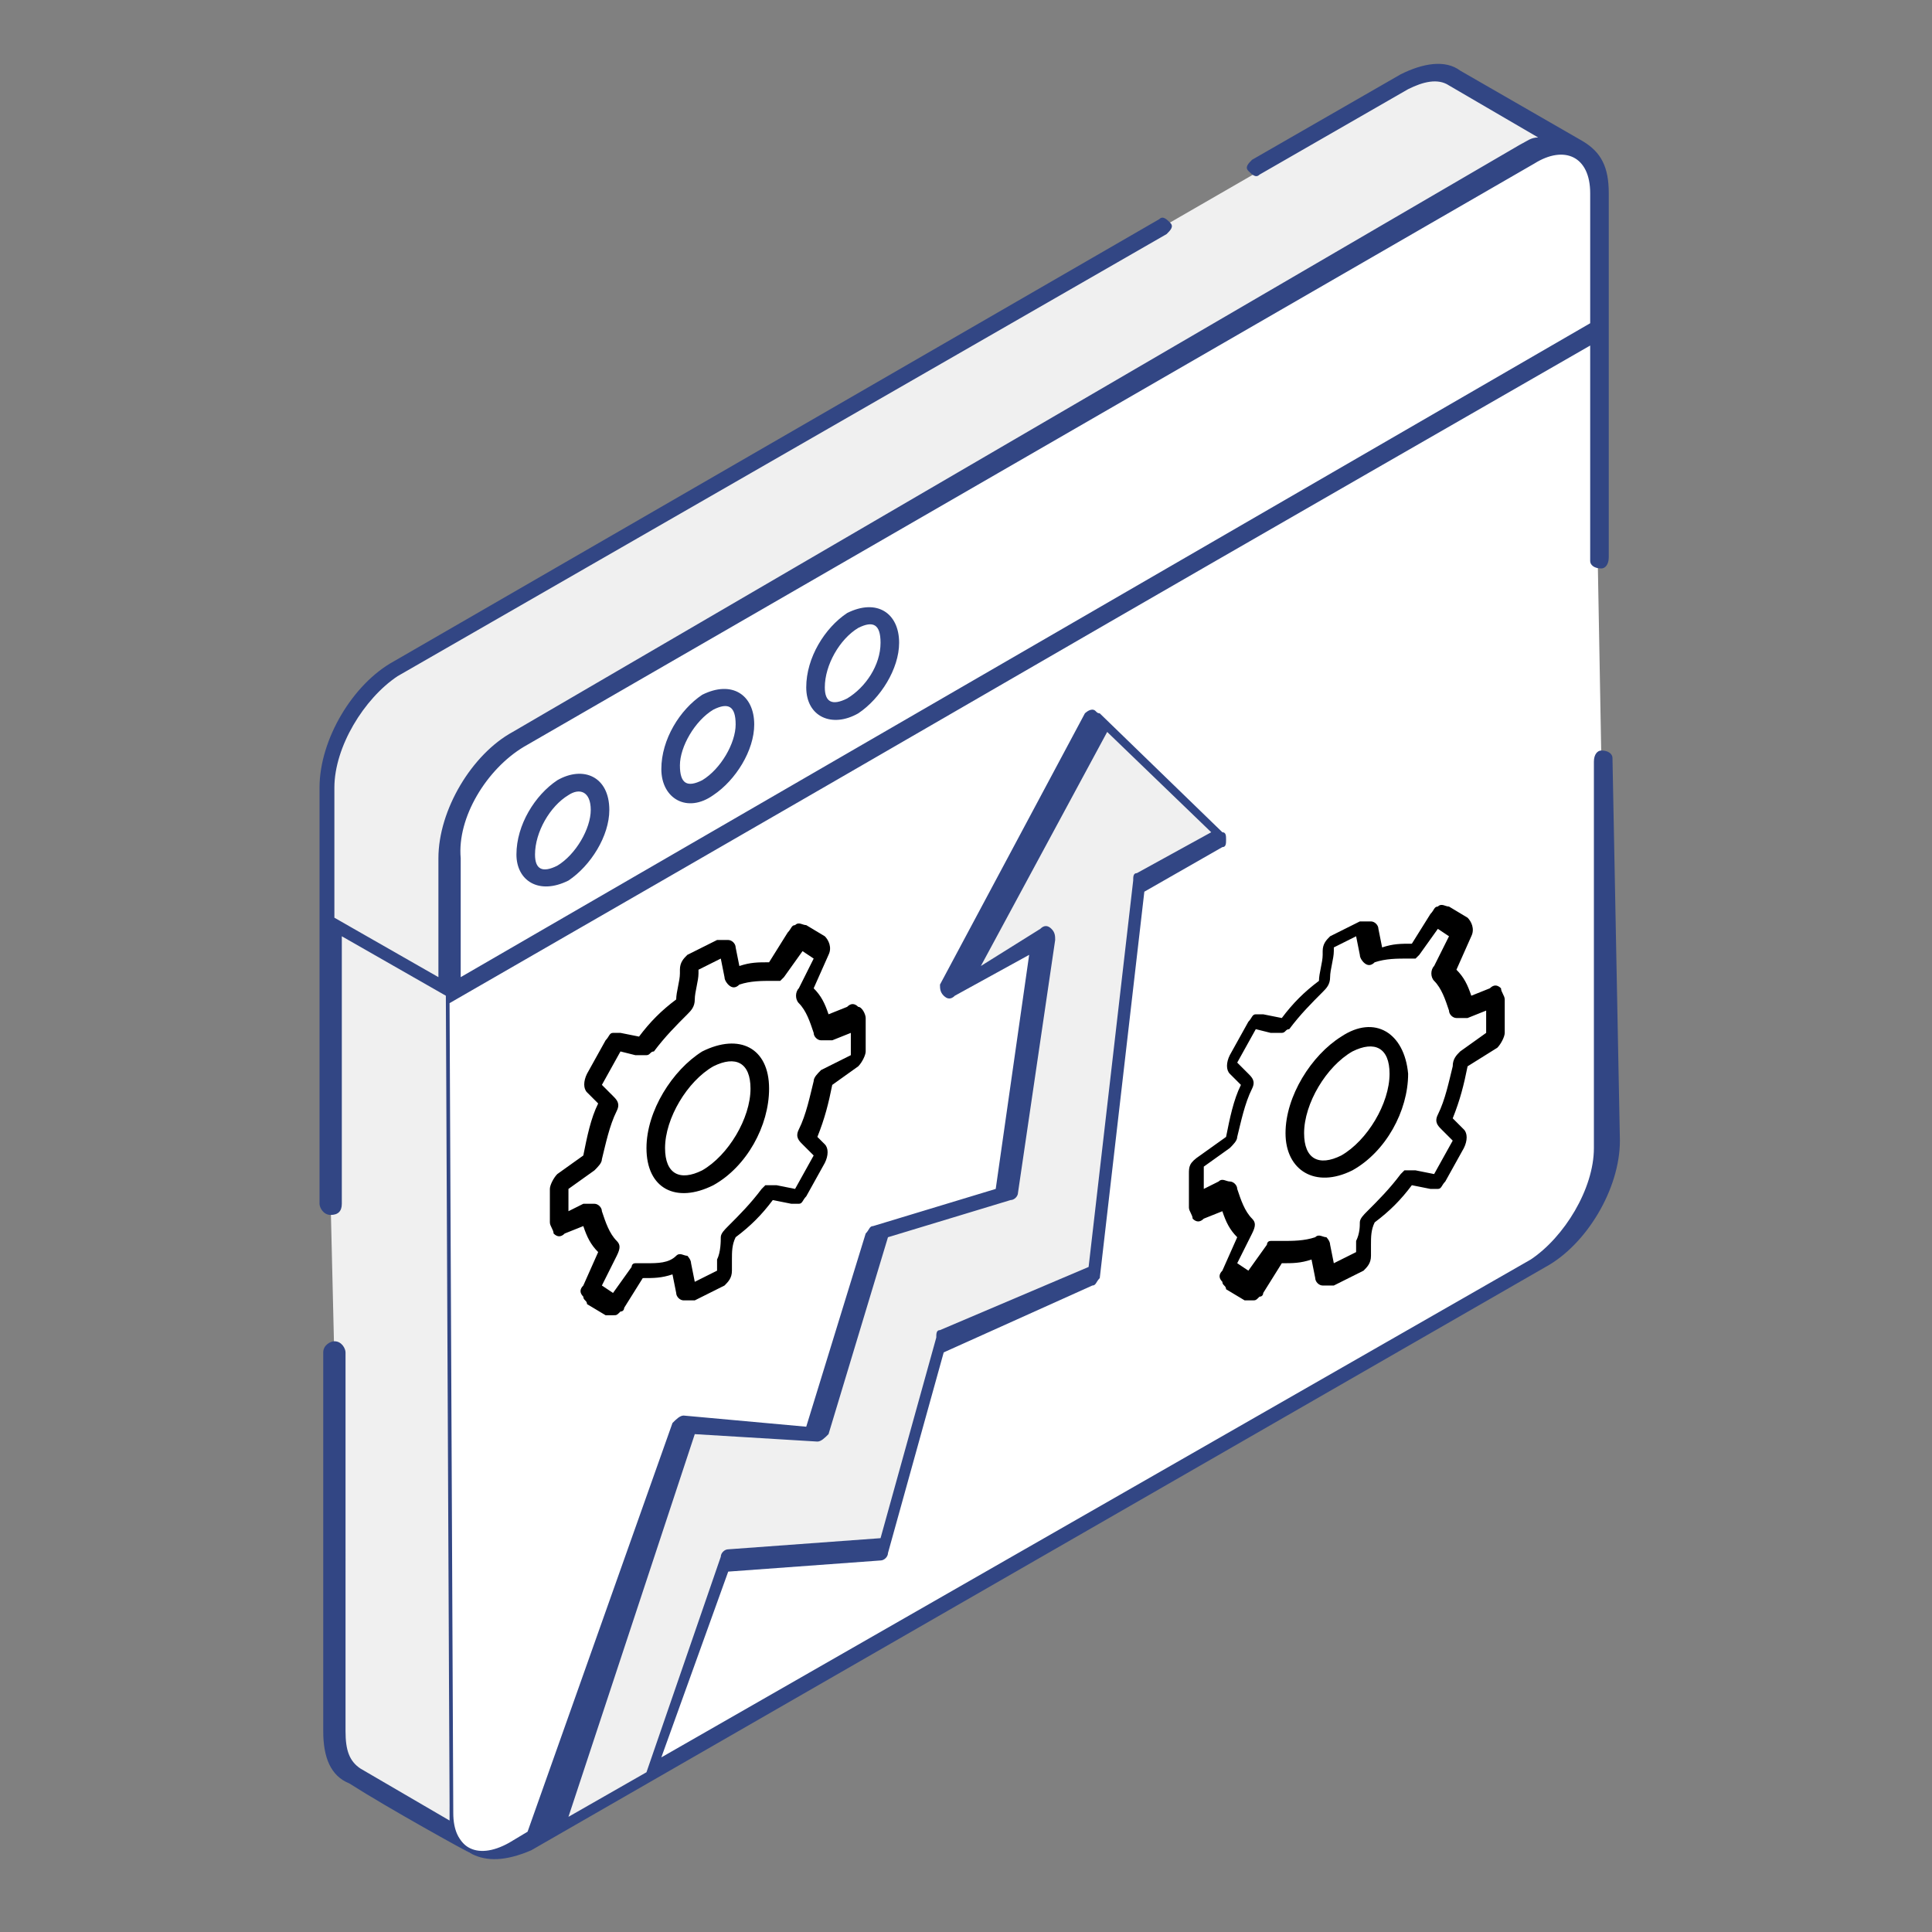
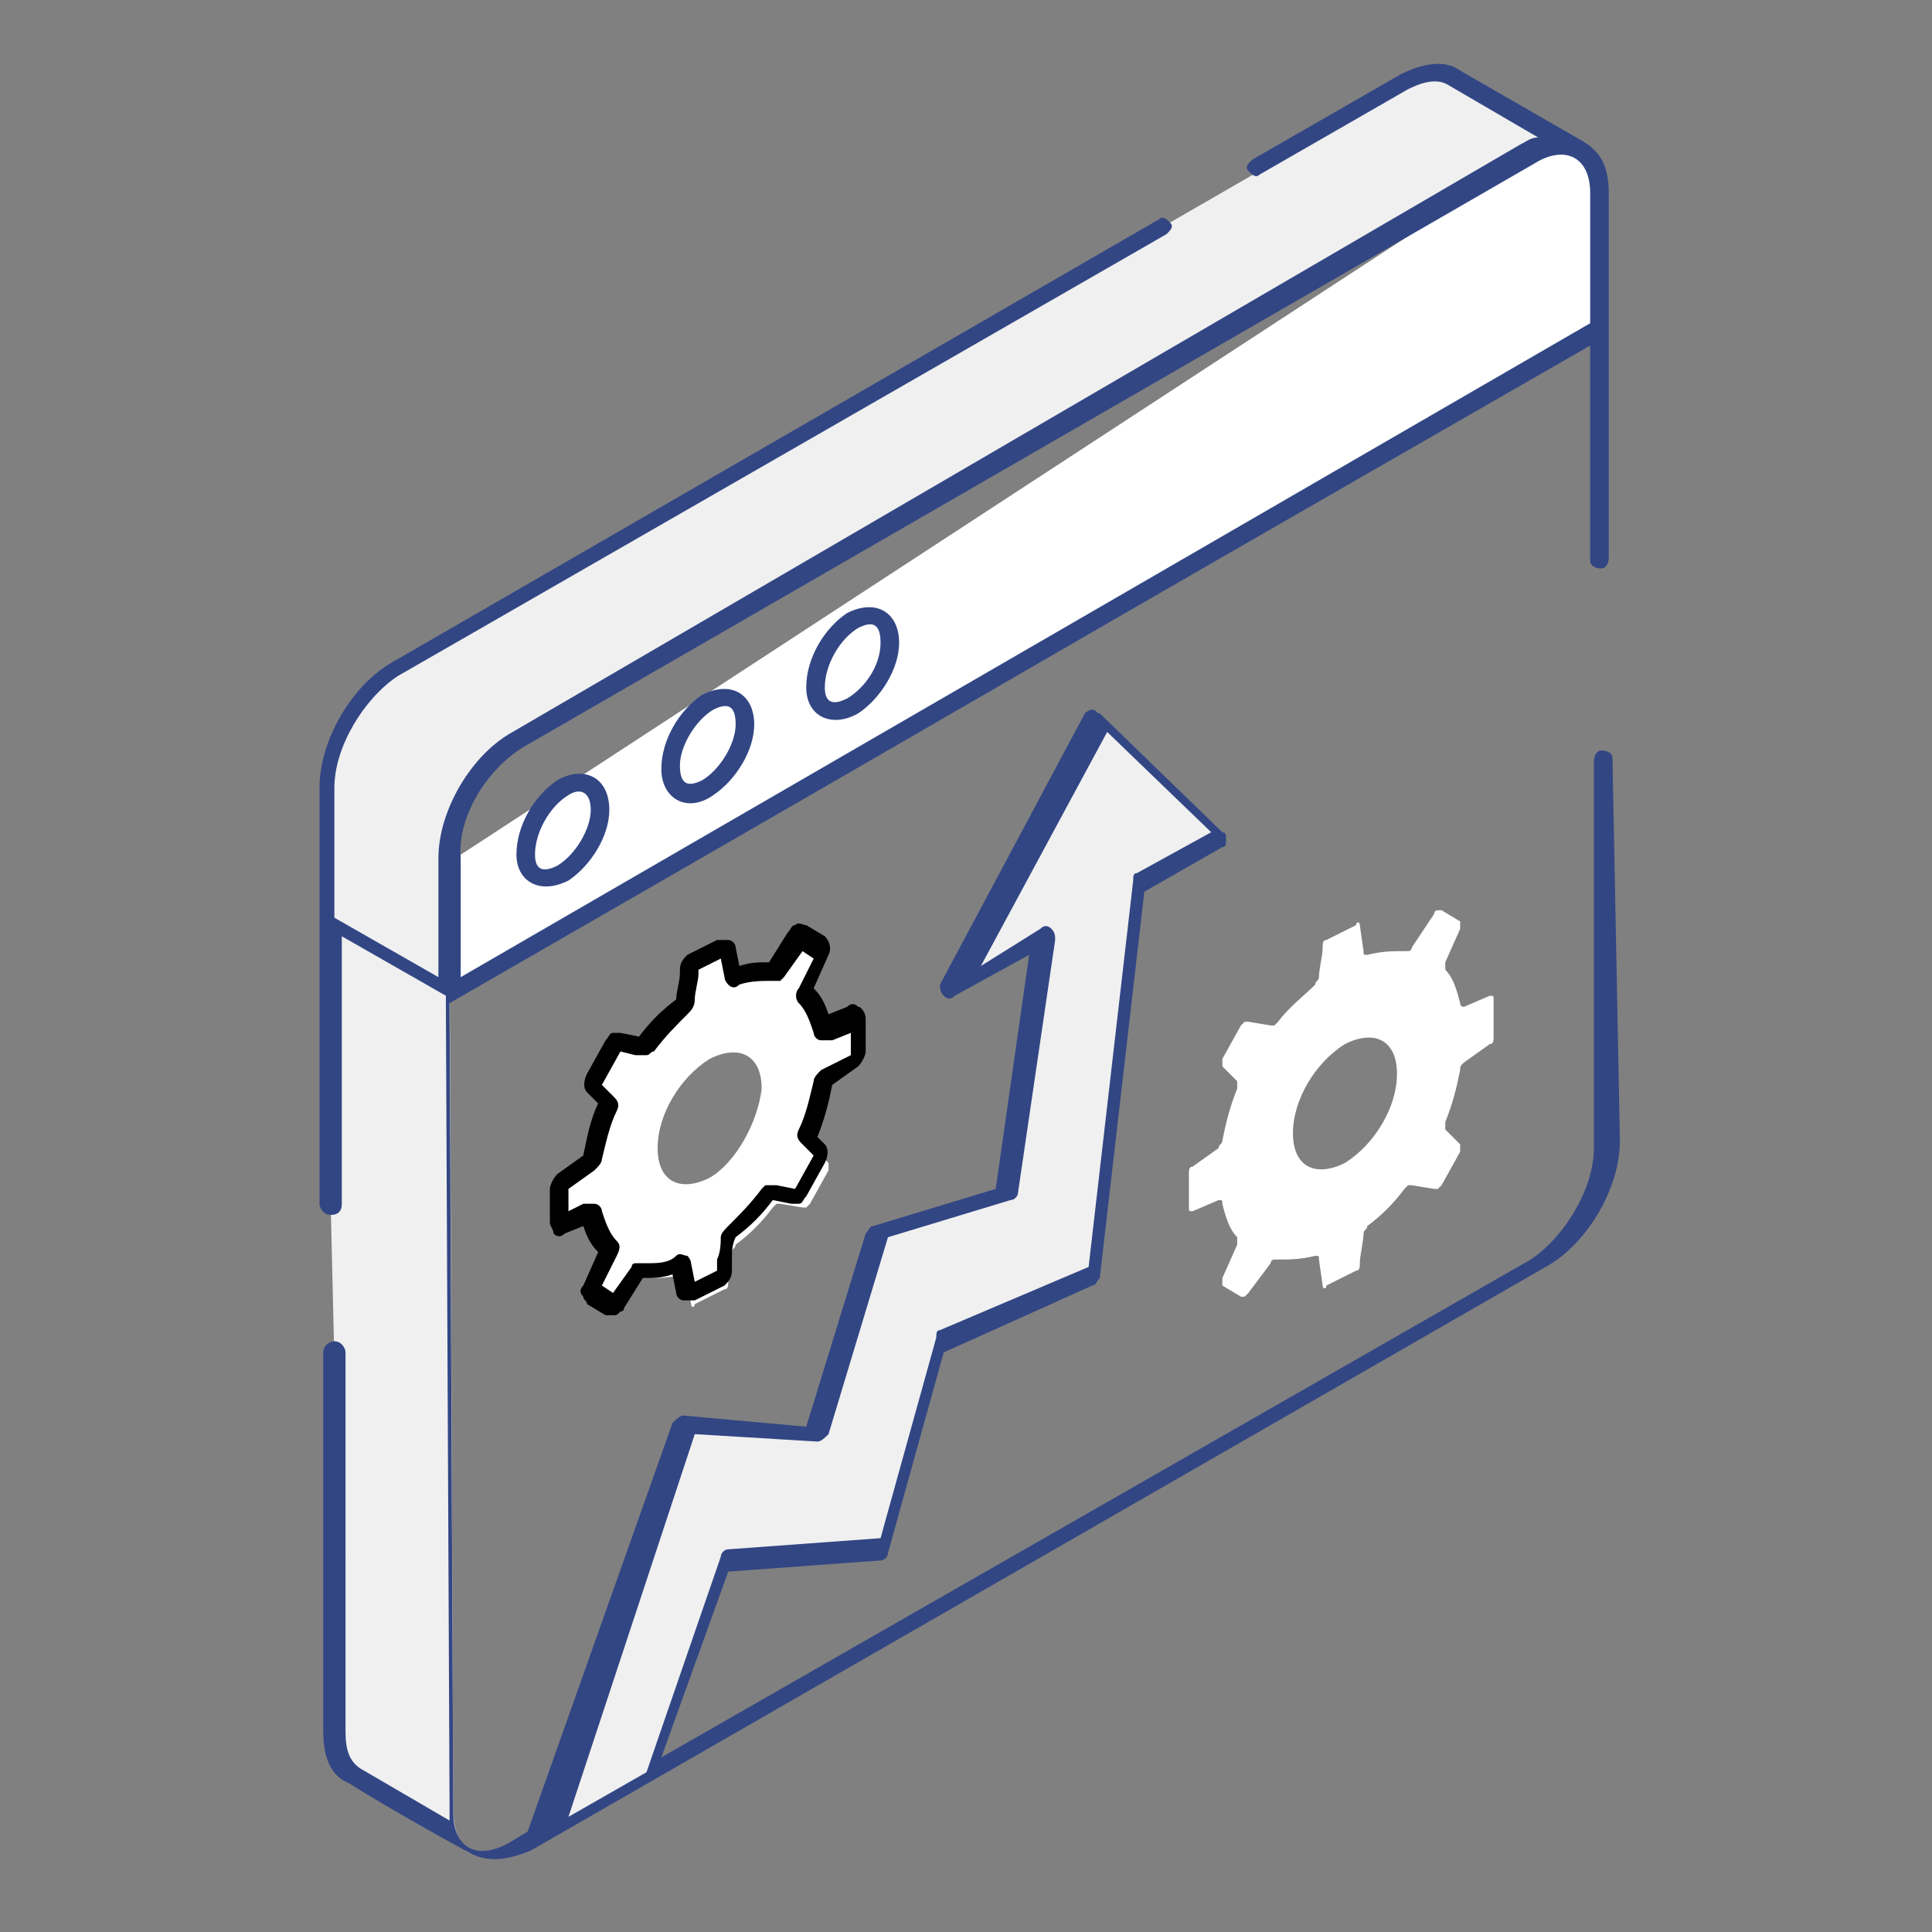
<svg xmlns="http://www.w3.org/2000/svg" viewBox="0 0 52 52" id="WebsiteManagement">
  <rect x="0" y="0" width="52" height="52" fill="#808080" stroke="none" />
-   <path fill="#ffffff" d="M12.1 25.1v-2z" class="colorffffff svgShape" />
  <path fill="#f0f0f0" d="M8.9 32.4v-8.8l3.2 1.9.1 23.2c0 .6.2 1 .5 1.2L9.5 48c-.3-.2-.5-.6-.5-1.2V36.6" class="colorf0f0f0 svgShape" />
-   <path fill="#ffffff" d="M43.1 20.4v10.4c0 1.2-.8 2.6-1.8 3.2L14 49.7c-1 .6-1.8.1-1.9-1.1L12 25.4 43 7.5v7.4" class="colorffffff svgShape" />
-   <path fill="#ffffff" d="M41.2 4.2c1-.6 1.8-.1 1.9 1.1v3.6l-31 17.9v-3.6c0-1.2.8-2.6 1.8-3.2L41.2 4.2z" class="colorffffff svgShape" />
+   <path fill="#ffffff" d="M41.2 4.2c1-.6 1.8-.1 1.9 1.1v3.6l-31 17.9v-3.6L41.2 4.2z" class="colorffffff svgShape" />
  <path fill="#f0f0f0" d="m33.9 4.6 4-2.3c.5-.3 1-.3 1.3-.1L42.5 4c-.3-.2-.8-.2-1.3.1L13.9 19.9c-1 .6-1.8 2-1.8 3.2v3.6l-3.2-1.9v-3.6c0-1.2.8-2.6 1.8-3.2L31.3 6.1" class="colorf0f0f0 svgShape" />
  <path fill="#ffffff" d="M15.2 21.2c.6-.3 1-.1 1 .6 0 .6-.4 1.4-1 1.7-.6.3-1 .1-1-.6-.1-.6.4-1.4 1-1.7zm3.8-2.3c.6-.3 1-.1 1 .6 0 .6-.4 1.4-1 1.7-.6.3-1 .1-1-.6 0-.6.5-1.4 1-1.7zm3.9-2.2c.6-.3 1-.1 1 .6 0 .6-.4 1.4-1 1.7-.6.3-1 .1-1-.6 0-.6.5-1.4 1-1.7z" class="colorffffff svgShape" />
  <path fill="#f0f0f0" d="m29.6 19.4 3.3 3.2-2.3 1.3-1.2 10.5-4.2 1.7-1.5 5.6-4.3.3-2 5.8-2.8 1.6 3.9-11.1 3.5.3 1.6-5.4 3.5-1 .9-6.9-2.4 1.4z" class="colorf0f0f0 svgShape" />
  <path fill="#324684" d="M43.4 20.4c0-.1-.1-.2-.3-.2-.1 0-.2.1-.2.3v10.4c0 1.1-.8 2.4-1.7 3L17.8 47.3l1.8-5 4.1-.3c.1 0 .2-.1.2-.2l1.5-5.4 4-1.8c.1 0 .1-.1.2-.2L30.8 24l2.1-1.2c.1 0 .1-.1.1-.2s0-.2-.1-.2l-3.3-3.2c-.1 0-.1-.1-.2-.1s-.2.1-.2.1l-3.9 7.3c0 .1 0 .2.1.3.1.1.2.1.3 0l2-1.1-.9 6.3-3.3 1c-.1 0-.1.1-.2.2l-1.6 5.2-3.3-.3c-.1 0-.2.1-.3.2l-3.9 11-.5.3c-.9.5-1.5.1-1.5-.8L12.1 27C31.2 16 24 20.1 42.8 9.3v5.8c0 .1.1.2.3.2.1 0 .2-.1.2-.3V5.2c0-.7-.2-1.1-.7-1.4l-3.3-1.9c-.4-.3-1-.2-1.6.1l-4 2.3c-.1.1-.2.2-.1.3s.2.2.3.1l4-2.3c.4-.2.8-.3 1.1-.1l2.4 1.4c-.2 0-.3.1-.5.2L13.8 19.7c-1.1.6-2 2.1-2 3.4v3.2L9 24.7v-3.5c0-1.1.8-2.4 1.7-3L31.4 6.3c.1-.1.2-.2.1-.3-.1-.1-.2-.2-.3-.1L10.6 17.8c-1.1.6-2 2.1-2 3.4v11.2c0 .1.1.3.3.3s.3-.1.3-.3v-7.2l2.8 1.6.1 21.8v.4l-2.4-1.4c-.3-.2-.4-.5-.4-1V36.4c0-.1-.1-.3-.3-.3-.1 0-.3.1-.3.3v10.2c0 .7.2 1.2.7 1.4 1.1.7 3.1 1.8 3.3 1.9.4.2.9.2 1.6-.1l27.3-15.7c1.1-.6 2-2.1 2-3.4l-.2-10.3zM18.7 38.6l3.3.2c.1 0 .2-.1.3-.2l1.6-5.3 3.3-1c.1 0 .2-.1.2-.2l1-6.8c0-.1 0-.2-.1-.3-.1-.1-.2-.1-.3 0l-1.6 1 3.4-6.3 2.8 2.7-2 1.1c-.1 0-.1.1-.1.2l-1.2 10.4-4 1.7c-.1 0-.1.1-.1.2l-1.5 5.4-4.1.3c-.1 0-.2.1-.2.2l-2 5.8-2.1 1.2 3.4-10.3zm-4.6-18.5L41.3 4.4c.8-.5 1.5-.2 1.5.8v3.5L12.4 26.3v-3.2c-.1-1.1.7-2.4 1.7-3z" class="color0c60fe svgShape" />
  <path fill="#324684" d="M15.3 23.7c.6-.4 1.1-1.2 1.1-1.9 0-.9-.7-1.2-1.4-.8-.6.4-1.1 1.2-1.1 2 0 .7.6 1.1 1.4.7zm0-2.3c.3-.2.6-.1.6.4s-.4 1.2-.9 1.5c-.4.2-.6.1-.6-.3 0-.6.4-1.3.9-1.6zm3.9 0c.6-.4 1.1-1.2 1.1-1.9 0-.8-.6-1.2-1.4-.8-.6.4-1.1 1.2-1.1 2s.7 1.2 1.4.7zm0-2.3c.4-.2.6-.1.6.4s-.4 1.2-.9 1.5c-.4.2-.6.1-.6-.4s.4-1.2.9-1.5zm3.9.1c.6-.4 1.1-1.2 1.1-1.9 0-.8-.6-1.2-1.4-.8-.6.4-1.1 1.2-1.1 2s.7 1.1 1.4.7zm0-2.3c.4-.2.6-.1.6.4 0 .6-.4 1.2-.9 1.5-.4.2-.6.1-.6-.3 0-.6.4-1.3.9-1.6z" class="color0c60fe svgShape" />
  <path fill="#ffffff" d="M40.2 26.9c0-.1 0-.1-.1-.1l-.7.3s-.1 0-.1-.1c-.1-.4-.2-.7-.4-.9v-.2l.4-.9v-.2l-.5-.3h-.1s-.1 0-.1.1l-.6.9s0 .1-.1.1h-.1c-.3 0-.6 0-1 .1-.1 0-.1 0-.1-.1l-.1-.7c0-.1-.1-.1-.1 0l-.8.4c-.1 0-.1.1-.1.2 0 .2-.1.6-.1.8 0 .1-.1.1-.1.2-.3.3-.7.6-1 1l-.1.1h-.1l-.6-.1h-.1l-.1.1-.5.9v.2l.4.4v.2c-.2.5-.3.9-.4 1.4 0 .1-.1.1-.1.2l-.7.5c-.1 0-.1.1-.1.2v.9c0 .1 0 .1.1.1l.7-.3c.1 0 .1 0 .1.1.1.4.2.7.4.9v.2l-.4.9v.2l.5.3h.1l.1-.1.6-.8s0-.1.1-.1h.1c.3 0 .6 0 1-.1.1 0 .1 0 .1.1l.1.7c0 .1.1.1.1 0l.8-.4c.1 0 .1-.1.1-.2 0-.2.1-.6.1-.8 0-.1.1-.1.1-.2.4-.3.7-.6 1-1l.1-.1h.1l.6.1h.1l.1-.1.5-.9v-.2l-.4-.4v-.2c.2-.5.3-.9.4-1.4 0-.1 0-.1.1-.2l.7-.5c.1 0 .1-.1.1-.2v-1zm-4 4.4c-.8.4-1.4.1-1.4-.8s.6-1.9 1.4-2.4c.8-.4 1.4-.1 1.4.8s-.6 1.9-1.4 2.4zm-13.3-4-.7.3s-.1 0-.1-.1c-.1-.4-.2-.7-.4-.9v-.2l.4-.9v-.2l-.5-.3h-.1s-.1 0-.1.1l-.5.9s0 .1-.1.1h-.1c-.3 0-.6 0-1 .1-.1 0-.1 0-.1-.1l-.1-.7c0-.1-.1-.1-.1 0l-.8.4c-.1 0-.1.1-.1.2 0 .2-.1.6-.1.8 0 .1-.1.1-.1.2-.3.3-.7.6-1 1l-.1.1h-.1l-.6-.1h-.1l-.1.1-.4.9v.2l.4.4v.2c-.2.5-.3.9-.4 1.4 0 .1-.1.1-.1.2l-.7.5c-.1 0-.1.1-.1.2v.9c0 .1 0 .1.1.1l.7-.3c.1 0 .1 0 .1.1.1.4.2.7.4.9v.2l-.4.9v.2l.5.3h.1l.1-.1.6-.8s0-.1.1-.1h.1c.3 0 .6 0 1-.1.1 0 .1 0 .1.1l.1.7c0 .1.1.1.1 0l.8-.4c.1 0 .1-.1.1-.2 0-.2.1-.6.1-.8 0-.1.1-.1.1-.2.4-.3.7-.6 1-1l.1-.1h.1l.6.1h.1l.1-.1.5-.9v-.2l-.4-.4v-.2c.2-.5.3-.9.4-1.4 0-.1 0-.1.1-.2l.7-.5c.1 0 .1-.1.1-.2v-.9c-.2-.2-.2-.2-.3-.2zm-3.8 4.4c-.8.4-1.4.1-1.4-.8s.6-1.9 1.4-2.4c.8-.4 1.4-.1 1.4.8-.1.9-.7 2-1.4 2.4z" class="colorffffff svgShape" />
-   <path d="M36.1 27.9c-.8.5-1.5 1.6-1.5 2.6s.8 1.5 1.8 1c.9-.5 1.5-1.6 1.5-2.6-.1-1.1-.9-1.6-1.8-1zm0 3.2c-.6.3-1 .1-1-.6 0-.8.6-1.8 1.3-2.2.6-.3 1-.1 1 .6 0 .8-.6 1.8-1.3 2.2z" fill="#000000" class="color000000 svgShape" />
-   <path d="M40.3 28.2c.1-.1.2-.3.2-.4v-.9c0-.1-.1-.2-.1-.3-.1-.1-.2-.1-.3 0l-.5.2c-.1-.3-.2-.5-.4-.7l.4-.9c.1-.2 0-.4-.1-.5l-.5-.3c-.1 0-.2-.1-.3 0-.1 0-.1.1-.2.2l-.5.8c-.3 0-.5 0-.8.1l-.1-.5c0-.1-.1-.2-.2-.2h-.3l-.8.4c-.1.1-.2.2-.2.4v.1c0 .2-.1.5-.1.7-.4.3-.7.6-1 1l-.5-.1h-.2c-.1 0-.1.1-.2.2l-.5.9c-.1.2-.1.4 0 .5l.3.3c-.2.4-.3.9-.4 1.4l-.7.5c-.3.2-.3.3-.3.5v.9c0 .1.1.2.1.3.1.1.2.1.3 0l.5-.2c.1.3.2.5.4.7l-.4.9c-.1.1-.1.2 0 .3 0 .1.1.1.1.2l.5.3h.2c.1 0 .1 0 .2-.1.1 0 .1-.1.1-.1l.5-.8c.3 0 .5 0 .8-.1l.1.5c0 .1.1.2.2.2h.3l.8-.4c.1-.1.2-.2.2-.4v-.3c0-.2 0-.4.1-.6.4-.3.7-.6 1-1l.5.1h.2c.1 0 .1-.1.2-.2l.5-.9c.1-.2.1-.4 0-.5l-.3-.3c.2-.5.3-.9.4-1.4l.8-.5zm-1.2.5c-.1.4-.2.9-.4 1.3-.1.2 0 .3.1.4l.3.3-.5.9-.5-.1h-.3l-.1.1c-.3.4-.6.7-.9 1-.1.1-.2.2-.2.3 0 .1 0 .3-.1.5v.3l-.6.3-.1-.5c0-.1-.1-.2-.1-.2-.1 0-.2-.1-.3 0-.3.1-.6.1-.9.1h-.3c-.1 0-.1.1-.1.1l-.5.7-.3-.2.4-.8c.1-.2.1-.3 0-.4-.2-.2-.3-.5-.4-.8 0-.1-.1-.2-.2-.2s-.2-.1-.3 0l-.4.2v-.6l.7-.5c.1-.1.2-.2.2-.3.1-.4.2-.9.4-1.3.1-.2 0-.3-.1-.4l-.3-.3.5-.9.4.1h.3c.1 0 .1-.1.2-.1.3-.4.6-.7.9-1 .1-.1.2-.2.2-.4s.1-.5.1-.7v-.1l.6-.3.1.5c0 .1.1.2.1.2.1.1.2.1.3 0 .3-.1.6-.1.9-.1h.2l.1-.1.5-.7.3.2-.4.8c-.1.1-.1.3 0 .4.2.2.3.5.4.8 0 .1.1.2.2.2h.3l.5-.2v.6l-.7.5c-.1.1-.2.2-.2.4zm-20.2-.4c-.8.5-1.5 1.6-1.5 2.6 0 1.1.8 1.5 1.8 1 .9-.5 1.5-1.6 1.5-2.6 0-1.1-.8-1.5-1.8-1zm0 3.2c-.6.3-1 .1-1-.6 0-.8.6-1.8 1.3-2.2.6-.3 1-.1 1 .6 0 .8-.6 1.8-1.3 2.2z" fill="#000000" class="color000000 svgShape" />
  <path d="M23.1 27.1c-.1-.1-.2-.1-.3 0l-.5.2c-.1-.3-.2-.5-.4-.7l.4-.9c.1-.2 0-.4-.1-.5l-.5-.3c-.1 0-.2-.1-.3 0-.1 0-.1.1-.2.2l-.5.8c-.3 0-.5 0-.8.1l-.1-.5c0-.1-.1-.2-.2-.2h-.3l-.8.4c-.1.1-.2.2-.2.4v.1c0 .2-.1.5-.1.7-.4.3-.7.6-1 1l-.5-.1h-.2c-.1 0-.1.1-.2.2l-.5.9c-.1.2-.1.4 0 .5l.3.3c-.2.4-.3.9-.4 1.4l-.7.5c-.1.1-.2.3-.2.4v.9c0 .1.1.2.1.3.1.1.2.1.3 0l.5-.2c.1.3.2.5.4.7l-.4.9c-.1.1-.1.2 0 .3 0 .1.1.1.1.2l.5.3h.2c.1 0 .1 0 .2-.1.1 0 .1-.1.1-.1l.5-.8c.3 0 .5 0 .8-.1l.1.5c0 .1.1.2.2.2h.3l.8-.4c.1-.1.2-.2.2-.4v-.3c0-.2 0-.4.1-.6.4-.3.7-.6 1-1l.5.1h.2c.1 0 .1-.1.2-.2l.5-.9c.1-.2.1-.4 0-.5l-.2-.2c.2-.5.3-.9.4-1.4l.7-.5c.1-.1.2-.3.2-.4v-.9c0-.1-.1-.3-.2-.3zm-1 1.7c-.1.1-.2.2-.2.3-.1.4-.2.9-.4 1.3-.1.2 0 .3.1.4l.3.3-.5.9-.5-.1h-.3l-.1.1c-.3.4-.6.7-.9 1-.1.1-.2.2-.2.3 0 .1 0 .4-.1.6v.3l-.6.3-.1-.5c0-.1-.1-.2-.1-.2-.1 0-.2-.1-.3 0-.2.2-.5.2-.8.2h-.3c-.1 0-.1.1-.1.1l-.5.7-.3-.2.4-.8c.1-.2.1-.3 0-.4-.2-.2-.3-.5-.4-.8 0-.1-.1-.2-.2-.2h-.3l-.4.2V32l.7-.5c.1-.1.2-.2.2-.3.1-.4.2-.9.4-1.3.1-.2 0-.3-.1-.4l-.3-.3.5-.9.4.1h.3c.1 0 .1-.1.2-.1.3-.4.6-.7.9-1 .1-.1.2-.2.2-.4s.1-.5.1-.7v-.1l.6-.3.1.5c0 .1.1.2.1.2.1.1.2.1.3 0 .3-.1.6-.1.9-.1h.2l.1-.1.5-.7.3.2-.4.8c-.1.1-.1.3 0 .4.2.2.3.5.4.8 0 .1.1.2.2.2h.3l.5-.2v.6l-.8.4z" fill="#000000" class="color000000 svgShape" />
</svg>